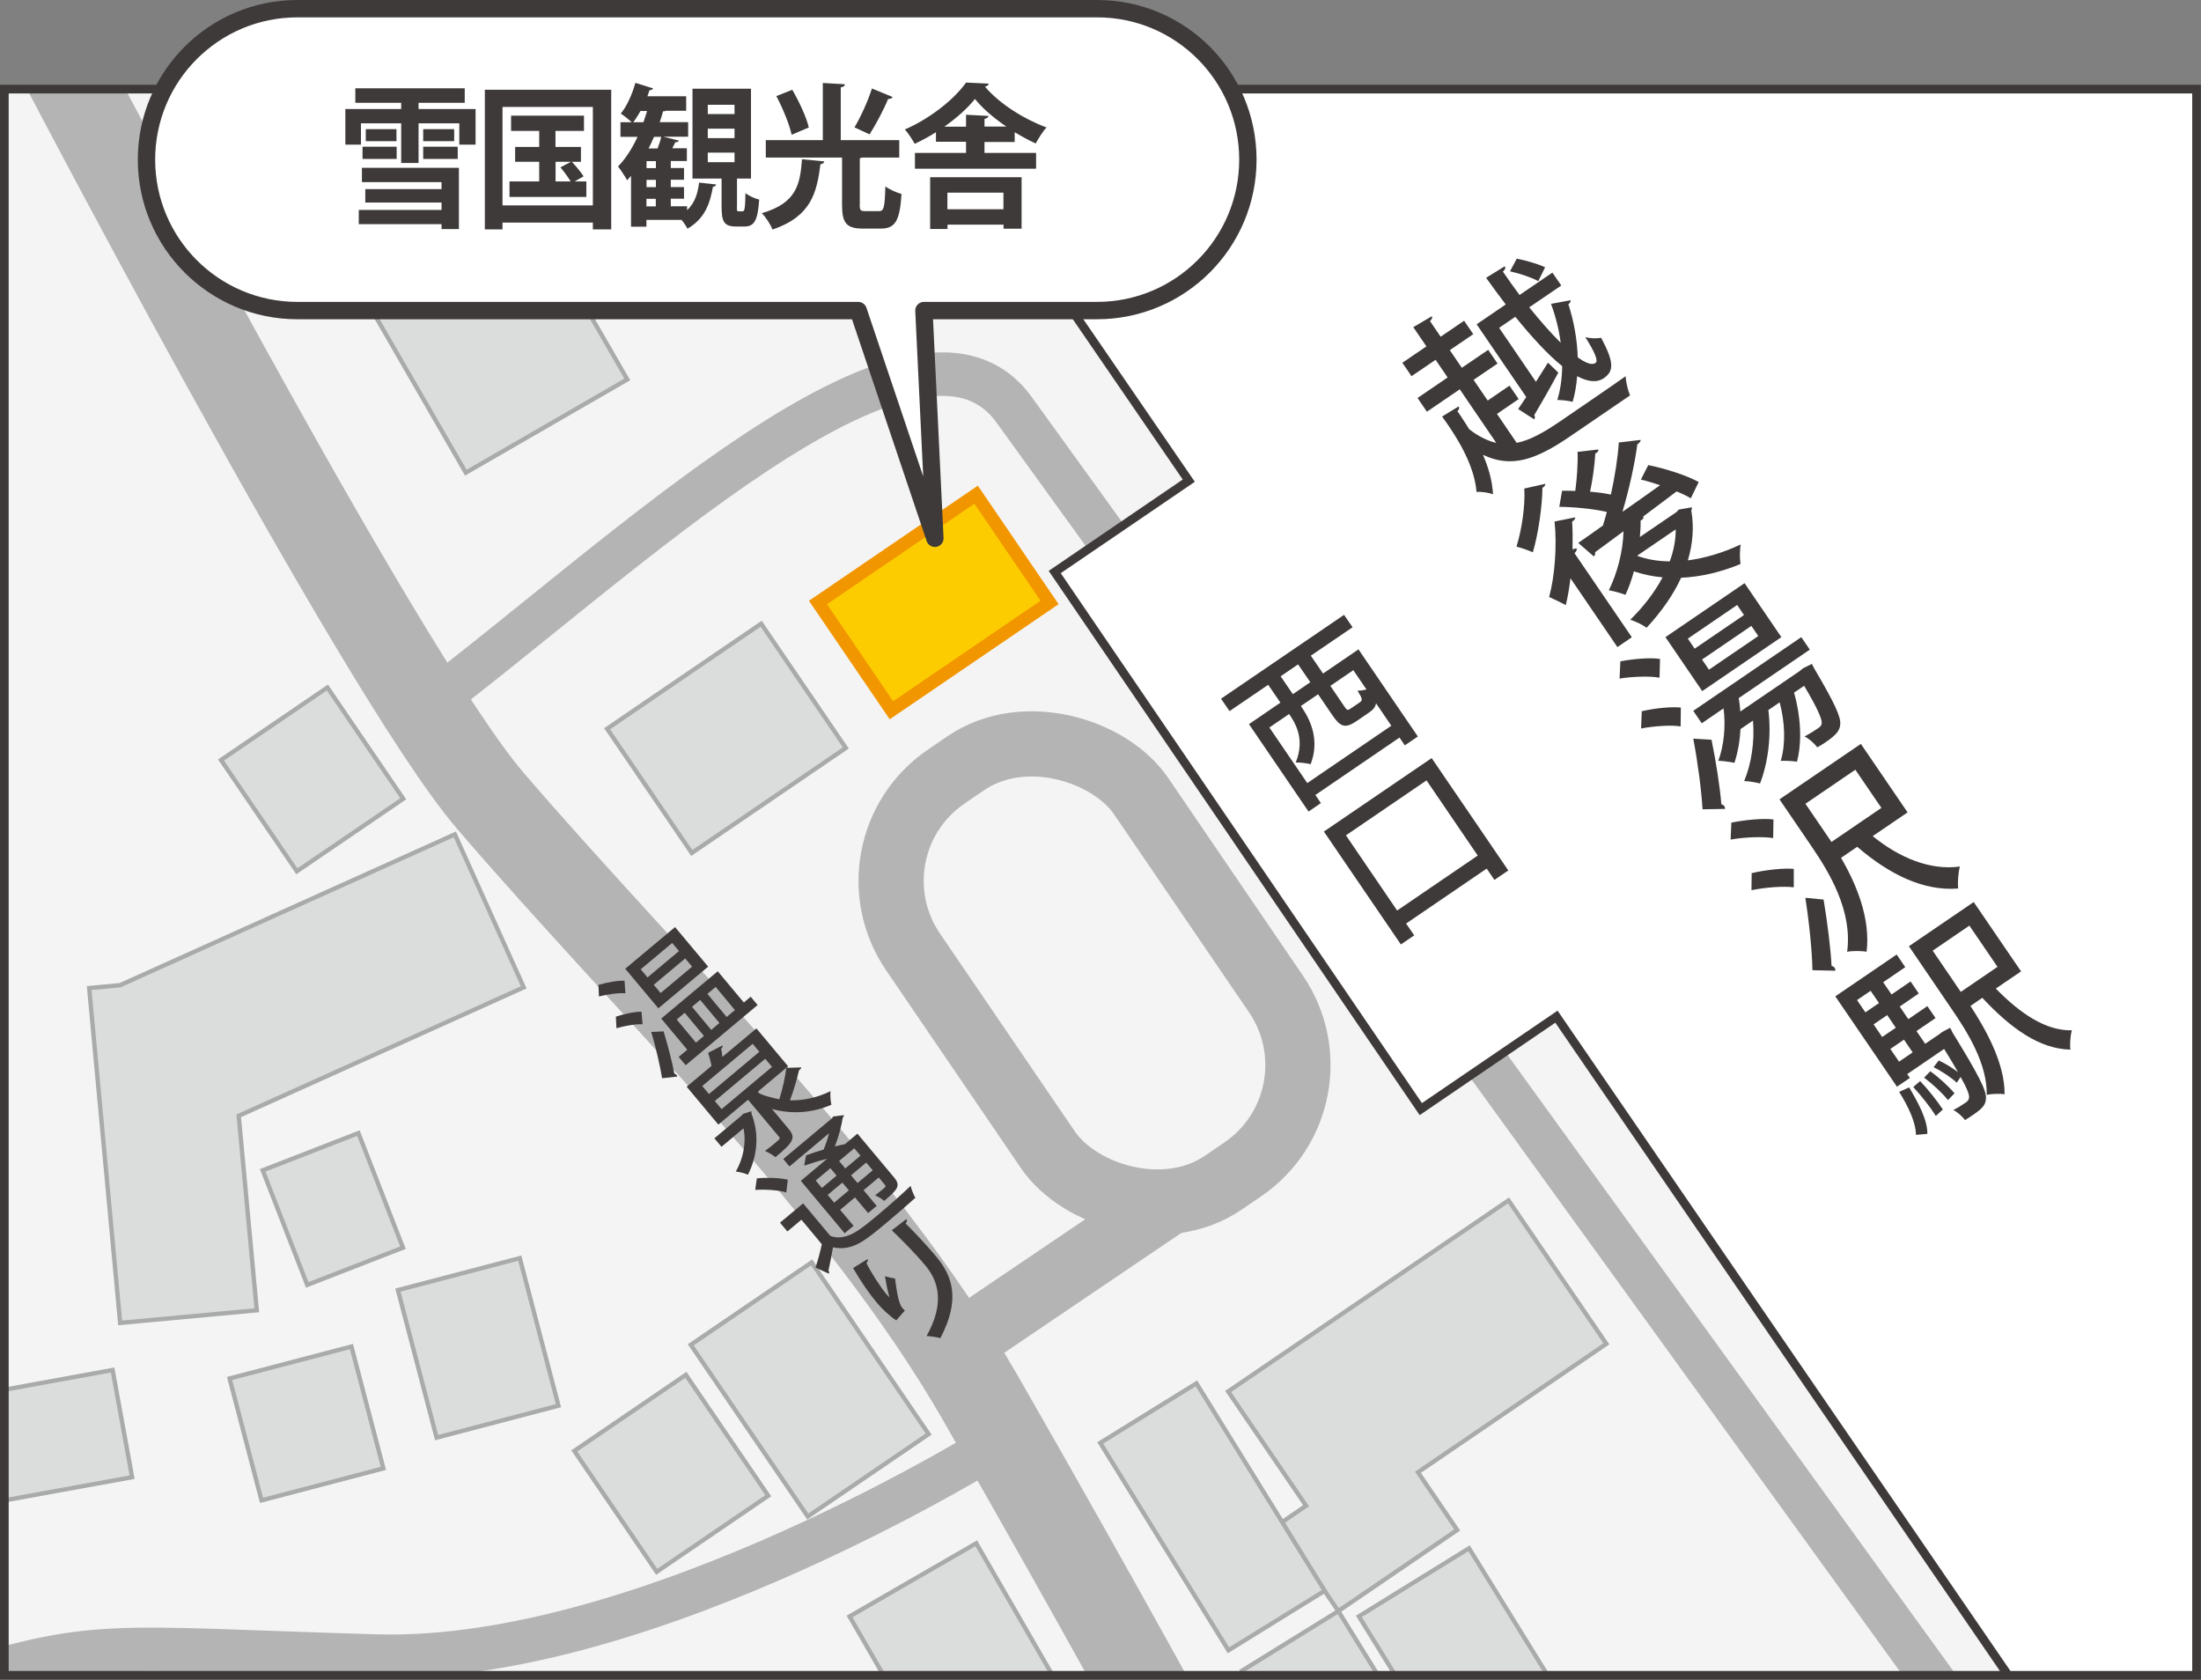
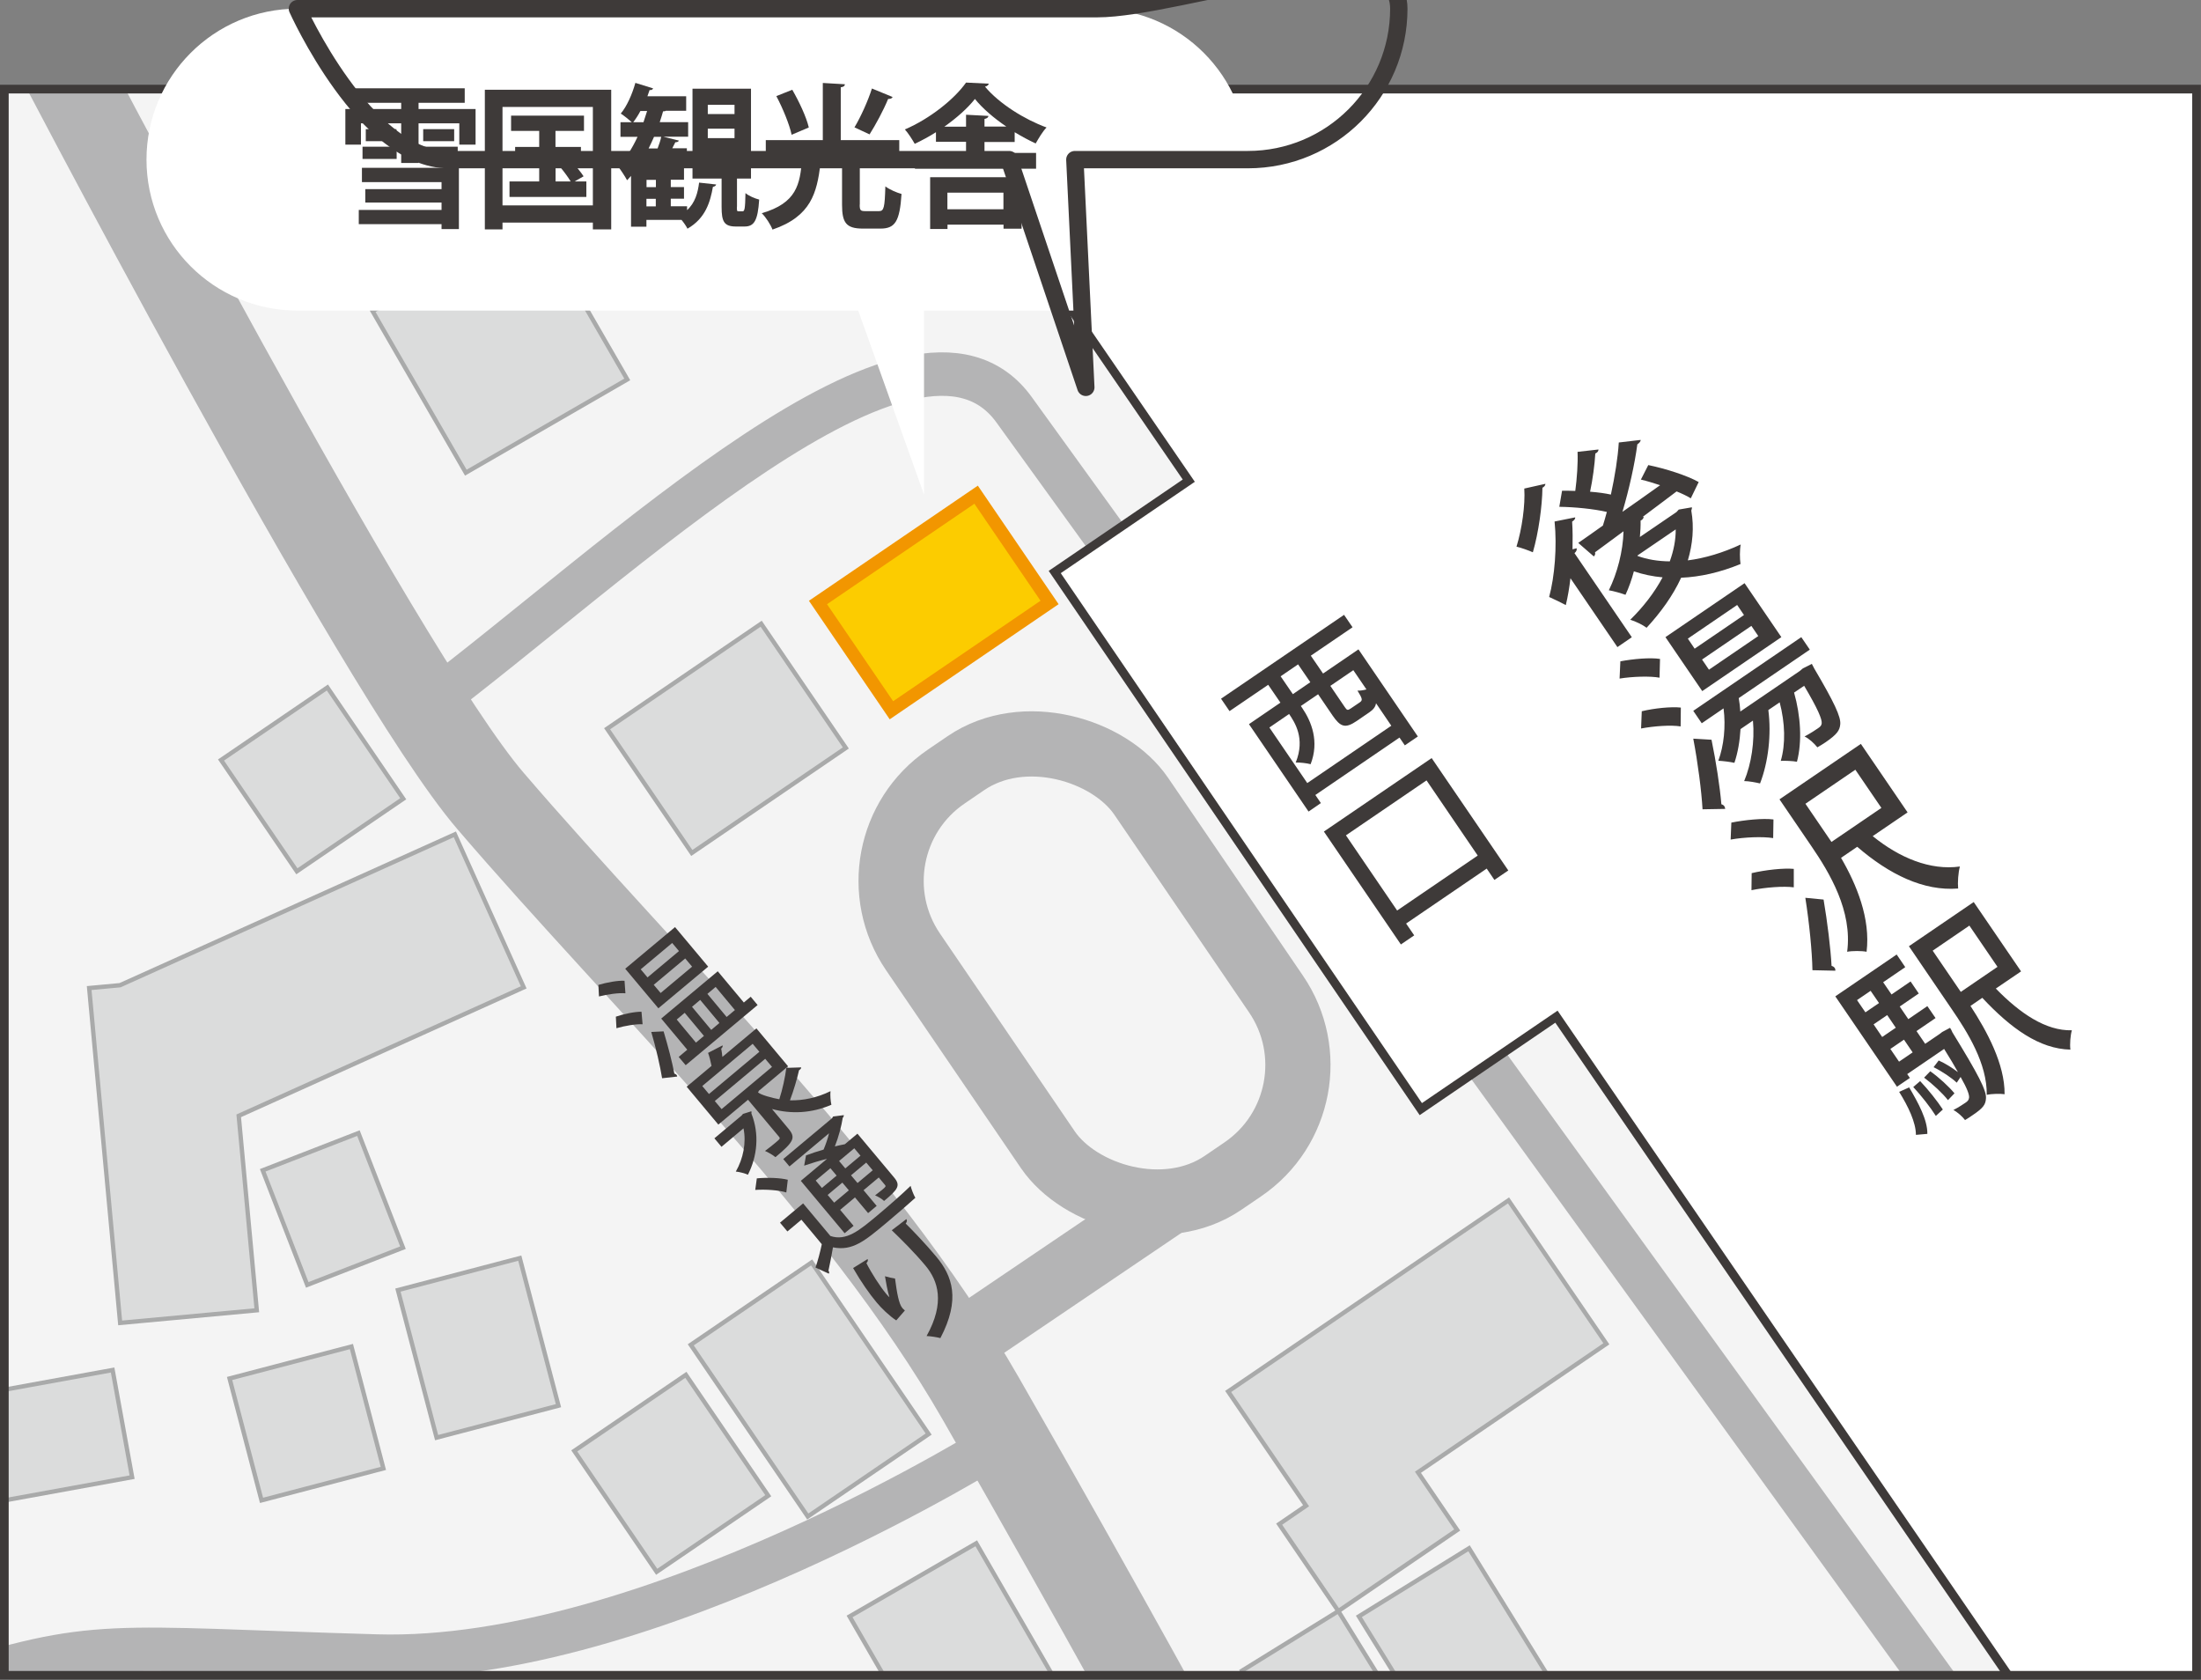
<svg xmlns="http://www.w3.org/2000/svg" id="_レイヤー_2" data-name="レイヤー 2" viewBox="0 0 223.12 170.26">
  <rect x="0" y="0" width="223.12" height="170.26" fill="#808080" stroke="none" />
  <defs>
    <style>
      .cls-1 {
        stroke-width: .88px;
      }

      .cls-1, .cls-2, .cls-3, .cls-4, .cls-5, .cls-6, .cls-7 {
        fill: none;
      }

      .cls-1, .cls-2, .cls-4, .cls-5, .cls-8, .cls-6, .cls-9 {
        stroke-miterlimit: 10;
      }

      .cls-1, .cls-7 {
        stroke: #3e3a39;
      }

      .cls-2 {
        stroke-width: 4.41px;
      }

      .cls-2, .cls-4, .cls-5 {
        stroke: #b4b4b5;
      }

      .cls-10 {
        fill: #f4f4f4;
      }

      .cls-10, .cls-3, .cls-11, .cls-12, .cls-13 {
        stroke-width: 0px;
      }

      .cls-4 {
        stroke-width: 6.61px;
      }

      .cls-5 {
        stroke-width: 8.82px;
      }

      .cls-8 {
        fill: #fccc00;
        stroke: #f29600;
        stroke-width: 1.32px;
      }

      .cls-11 {
        fill: #3e3a39;
      }

      .cls-6, .cls-9 {
        stroke: #a9aaaa;
        stroke-width: .44px;
      }

      .cls-14 {
        clip-path: url(#clippath);
      }

      .cls-9, .cls-13 {
        fill: #dbdcdc;
      }

      .cls-12 {
        fill: #fff;
      }

      .cls-7 {
        stroke-linecap: round;
        stroke-linejoin: round;
        stroke-width: 1.76px;
      }
    </style>
    <clipPath id="clippath">
      <rect class="cls-3" x=".44" y="9.03" width="222.23" height="160.78" />
    </clipPath>
  </defs>
  <g id="_レイヤー_1-2" data-name="レイヤー 1">
    <g>
      <g class="cls-14">
        <rect class="cls-10" x="-9.97" y="1.12" width="243.19" height="178.32" />
        <path class="cls-5" d="M4.41,2.74s33.86,65.09,45.3,78.43c15.53,18.12,37.36,39.07,49.7,60.57,12.34,21.5,21.74,38.83,21.74,38.83" />
        <rect class="cls-4" x="96.96" y="73.69" width="28" height="49.83" rx="12.79" ry="12.79" transform="translate(-36.27 79.64) rotate(-34.28)" />
        <line class="cls-4" x1="118.22" y1="122.02" x2="99.11" y2="134.95" />
        <path class="cls-2" d="M197.7,172.71S108.08,48.89,102.82,41.56c-9.96-13.88-40.04,15.35-59.8,30.17" />
        <path class="cls-2" d="M101.79,145.89s-36,22.77-63.62,21.97c-27.62-.8-28.2-1.87-44.13,3.19" />
        <g>
          <polygon class="cls-12" points="87.86 1.12 120.51 48.72 106.92 57.98 144.03 112.42 157.78 103.05 208.44 176.91 230.14 176.91 230.14 5.85 87.86 1.12" />
          <polygon class="cls-1" points="87.86 1.12 120.51 48.72 106.92 57.98 144.03 112.42 157.78 103.05 208.44 176.91 230.14 176.91 230.14 5.85 87.86 1.12" />
        </g>
        <polygon class="cls-9" points="162.84 136.21 152.92 121.67 124.5 141.04 132.4 152.62 129.67 154.49 135.67 163.3 147.72 155.08 143.74 149.23 162.84 136.21" />
-         <rect class="cls-9" x="117.18" y="141.38" width="11.47" height="24.72" transform="translate(-62.49 87.63) rotate(-31.73)" />
        <rect class="cls-9" x="129.7" y="164.99" width="11.47" height="17.64" transform="translate(-71.17 97.22) rotate(-31.73)" />
        <rect class="cls-9" x="141.41" y="159.05" width="13.13" height="17.64" transform="translate(-66.17 102.93) rotate(-31.73)" />
        <rect class="cls-9" x="64.2" y="67.21" width="18.9" height="15.24" transform="translate(-29.36 54.49) rotate(-34.28)" />
        <rect class="cls-9" x="74.67" y="130.29" width="14.83" height="21.06" transform="translate(-65.06 70.71) rotate(-34.28)" />
        <rect class="cls-9" x="90.4" y="158.73" width="14.83" height="21.06" transform="translate(-71.53 71.58) rotate(-30)" />
        <rect class="cls-9" x="25.12" y="72.17" width="13.05" height="13.65" transform="translate(-39 31.55) rotate(-34.28)" />
        <rect class="cls-9" x="61.21" y="141.91" width="13.69" height="14.83" transform="translate(-72.29 64.28) rotate(-34.28)" />
        <rect class="cls-9" x="24.68" y="137.9" width="12.77" height="12.77" transform="translate(-35.57 12.59) rotate(-14.69)" />
        <rect class="cls-9" x="-3.12" y="140.18" width="15.65" height="11.04" transform="translate(-26 3.19) rotate(-10.31)" />
        <rect class="cls-9" x="42.09" y="128.89" width="12.77" height="15.46" transform="translate(-33.06 16.76) rotate(-14.69)" />
        <rect class="cls-9" x="28.53" y="116.32" width="10.41" height="12.46" transform="translate(-42.1 20.54) rotate(-21.24)" />
        <g>
          <polygon class="cls-13" points="53.09 100.08 46.11 84.57 12.17 99.86 9.04 100.15 12.18 134.09 26.03 132.81 24.2 113.1 53.09 100.08" />
          <polygon class="cls-6" points="53.09 100.08 46.11 84.57 12.17 99.86 9.04 100.15 12.18 134.09 26.03 132.81 24.2 113.1 53.09 100.08" />
        </g>
        <rect class="cls-9" x="41.23" y="25.55" width="18.9" height="18.9" transform="translate(-10.71 30.03) rotate(-30)" />
        <rect class="cls-9" x="28.75" y="3.8" width="15.51" height="18.9" transform="translate(-1.74 20.03) rotate(-30)" />
        <g>
-           <path class="cls-11" d="M151.75,41.95l2,2.94c1.35-.27,2.74-1.05,4.4-2.18.93-.64,5.51-3.76,6.65-4.58,0,.53.22,1.41.44,1.95l-6.06,4.14c-3.46,2.36-5.93,3.27-8.85,1.88.56,1.28.95,2.64,1.02,4.01-.44-.19-1.26-.3-1.67-.24-.22-2.71-1.92-5.49-3.49-7.65l1.68-1.03c.09.16.05.33-.13.48l.32.47c.29.43.57.88.88,1.37.96.74,1.87,1.18,2.74,1.38l-3.7-5.43-3.33,2.27-.95-1.39,3.05-2.08-1.22-1.79-2.44,1.66-.93-1.36,2.44-1.66-1.33-1.95,1.88-1.11c.07.14.03.29-.19.49l1.08,1.59,2.38-1.62.93,1.36-2.38,1.62,1.22,1.79,2.67-1.82.95,1.39-2.43,1.65,1.43,2.1,2.21-1.51.93,1.36-2.21,1.51ZM154.73,40.26l-5.04-7.39,2.95-2.01c-.67-.88-1.33-1.78-1.99-2.7l1.89-1.17c.11.16.04.34-.19.54.55.8,1.11,1.59,1.69,2.37l3.33-2.27.9,1.31-3.25,2.21c1.1,1.36,2.19,2.61,3.19,3.59-.17-1.28-.49-2.62-.98-3.94l1.98-.37c.03.15-.04.26-.22.41.57,1.75.89,3.6.95,5.38.8.58,1.44.82,1.8.57.29-.2-.02-1.02-1.03-2.61.49.12,1.15.15,1.6.06,1.32,2.47,1.32,3.38.26,4.1-.7.48-1.64.35-2.69-.21-.07.91-.22,1.79-.46,2.6-.38-.1-1.09-.19-1.55-.19.31-1.03.48-2.18.49-3.43-1.49-1.2-3.11-2.98-4.75-5l-1.64,1.12,3.73,5.47,1.22-1.94,1.05,1.01c-.87,1.61-1.81,3.26-2.44,4.31.1.15.07.31,0,.43l-1.63-1.05.81-1.2ZM153.76,26.22c.96.18,2.2.55,2.87.87l-.69,1.41c-.66-.37-1.88-.78-2.87-1l.69-1.29Z" />
          <path class="cls-11" d="M156.66,49.04c0,.17-.13.31-.3.4-.02,1.84-.39,4.54-.97,6.54-.41-.18-1.21-.47-1.66-.57.55-1.77.9-4.22.79-5.89l2.14-.48ZM159.2,58.61c-.11.96-.27,1.89-.47,2.72-.38-.2-1.25-.63-1.69-.82.56-2.06.81-5.11.55-7.65l2.09-.42c.02.13-.07.28-.31.43.06.89.06,1.86.04,2.81l.41-.11c.05.14,0,.31-.21.5l5.81,8.52-1.46,1-4.76-6.98ZM170.18,51.65l1.33-.23c.02.13-.03.21-.06.33.3,1.71.14,3.41-.35,5.05,1.72-.22,3.56-.77,5.36-1.61-.11.55-.1,1.44-.02,1.98-2.04.84-4.08,1.31-6.02,1.39-.83,1.81-2.07,3.52-3.5,5.07-.4-.3-1.16-.67-1.66-.81,1.31-1.28,2.46-2.76,3.28-4.3-1-.09-1.97-.29-2.91-.61-.22.83-.51,1.65-.85,2.38-.41-.15-1.23-.39-1.69-.46.85-1.71,1.44-3.95,1.49-5.98l-2.89,2.13c.05.15,0,.31-.12.42l-1.58-1.37c.7-.48,1.56-1.09,2.5-1.76.14-.43.27-.91.4-1.38-1.34-.31-3.27-.5-4.82-.52l.28-1.63c.43,0,.87,0,1.34.02.17-1.27.28-2.83.23-3.96l2.12-.24c.01.16-.1.31-.32.41-.06,1.1-.27,2.66-.53,3.87.79.06,1.52.16,2.11.29.4-1.84.71-3.75.8-5.28l2.22-.26c0,.14-.12.3-.34.45-.26,1.98-.84,4.58-1.51,6.84,1.22-.85,2.53-1.78,3.82-2.7-.66-.22-1.32-.42-1.95-.57l.75-1.47c1.76.36,3.94,1.06,5.11,1.72l-.8,1.65c-.37-.23-.87-.47-1.44-.7-1.14.87-2.32,1.74-3.45,2.59l.11-.03c0,.15-.1.31-.31.4.01.54-.02,1.1-.07,1.66l3.71-2.53.22-.24ZM166,56.3v.05c.98.36,2.09.54,3.27.55.39-1.08.61-2.17.6-3.24l-3.87,2.64Z" />
          <path class="cls-11" d="M164.27,67.03c1.27-.24,3.01-.4,4.01-.24-.03.81-.04,1.35-.05,1.9-.97-.18-2.75-.12-4.05.09l.08-1.76ZM166.44,72.09c1.24-.3,2.96-.48,3.95-.37l-.02,1.91c-.97-.16-2.69-.04-4.01.21l.07-1.76ZM176.85,59.11l3.73,5.47-8.02,5.47-3.73-5.47,8.02-5.47ZM176.79,62.34l-.69-1.02-5,3.41.69,1.02,5-3.41ZM172.59,82.03c-.1-1.8-.47-4.7-.94-7.16l1.85.11c.46,2.23.85,4.77,1,6.54.15.04.25.12.3.2.05.08.08.19.09.27l-2.31.04ZM183.46,65.85l-7.2,4.91c.08.43.13.9.16,1.36l6.03-4.11.31-.26.91-.46.25.48c2.03,3.44,2.71,4.9,2.63,5.65-.06.62-.32,1.01-1.48,1.81-.26.18-.55.35-.84.52-.31-.39-.84-.89-1.3-1.1.62-.33,1.13-.67,1.36-.83.23-.16.35-.26.38-.5.04-.43-.38-1.44-1.78-3.81l-1.02.69c.67,2.36.83,4.98.29,7.01-.41-.08-1.18-.11-1.64-.09.5-1.69.44-3.85-.11-5.93l-1.15.78c.32,2.48,0,5.27-.84,7.44-.41-.1-1.15-.24-1.61-.24.73-1.75,1.08-4.02.89-6.13l-1.26.86c-.07,1.2-.27,2.39-.62,3.42-.43-.1-1.19-.19-1.63-.21.56-1.51.77-3.48.53-5.31l-2.21,1.51-.86-1.26,10.95-7.47.86,1.26ZM178.24,64.47l-.7-1.03-5,3.41.7,1.03,5-3.41Z" />
          <path class="cls-11" d="M175.51,83.38c1.35-.27,3.21-.46,4.27-.32l-.03,1.89c-1.05-.17-2.93-.1-4.31.15l.07-1.73ZM177.58,88.5c1.35-.32,3.21-.53,4.26-.43v1.87c-1.03-.14-2.89,0-4.29.29l.02-1.72ZM193.38,82.34l-3.54,2.41c2.7,2.19,5.82,3.5,8.84,3.08-.17.59-.24,1.63-.18,2.23-3.51.28-6.98-1.43-10.23-4.23l-1.64,1.12c1.59,2.73,3,6.17,2.59,9.52-.48-.1-1.46-.1-1.97,0,.55-4.12-1.77-7.99-3.63-10.71l-3.23-4.74,8.25-5.62,4.74,6.95ZM183.73,98.33c-.03-1.85-.32-4.8-.72-7.33l1.85.18c.39,2.3.71,4.92.81,6.72.15.04.25.12.31.2.06.08.08.18.08.29l-2.32-.05ZM183.02,81.47l2.64,3.87,5.06-3.45-2.64-3.87-5.06,3.45Z" />
          <path class="cls-11" d="M196.89,104.6l.79-.42c.08.12.18.29.24.46,2.63,4.28,3.48,5.91,3.4,6.71-.04.6-.26.95-1.32,1.66-.24.17-.51.35-.8.52-.27-.36-.76-.8-1.18-1.02.57-.29,1.03-.61,1.24-.75.21-.14.32-.27.35-.5.03-.31-.19-.92-.86-2.1l-.39.58c-.53-.5-1.51-1.16-2.35-1.57l.52-.68c.66.29,1.39.76,1.92,1.16h.02c-.35-.63-.81-1.41-1.39-2.33l-3.74,2.55.27.39-1.31.89-6.25-9.16,6.22-4.24.87,1.28-2.24,1.53.85,1.24,1.93-1.32.83,1.22-1.93,1.32.87,1.28,1.93-1.32.83,1.21-1.93,1.32.88,1.29,1.44-.98.29-.22ZM189.63,100.43l-1.38.94.85,1.24,1.38-.94-.85-1.24ZM192.18,104.17l-.87-1.28-1.38.94.87,1.28,1.38-.94ZM191.63,106.32l.88,1.29,1.38-.94-.88-1.29-1.38.94ZM193.53,110.21c.95,1.61,1.87,3.31,1.85,4.72l-1.16.1c0-1.26-.78-2.88-1.7-4.36l1.01-.45ZM204.88,98.46l-2.56,1.74c2.46,2.52,5.07,4.3,7.71,4.23-.15.51-.22,1.4-.15,1.96-3.14-.07-6.02-2.14-8.93-5.25l-1.2.82c1.66,2.54,3.49,5.9,3.46,8.95-.43-.07-1.35-.04-1.81.06.05-3.16-1.94-6.34-3.58-8.73l-4.31-6.33,6.57-4.48,4.8,7.03ZM196.24,113.11c-.54-.86-1.47-2.05-2.29-2.93l.7-.6c.82.86,1.76,2.05,2.3,2.88l-.71.65ZM195.67,108.58c.88.62,1.9,1.56,2.46,2.24l-.66.69c-.54-.69-1.55-1.63-2.42-2.28l.62-.64ZM199.64,93.82l-3.72,2.54,2.85,4.18,3.72-2.54-2.85-4.18Z" />
        </g>
        <g>
          <path class="cls-11" d="M137.11,63.58l-4.23,2.88,1.24,1.81,3.59-2.45,6.02,8.83-1.32.9-.54-.79-8.53,5.82.56.82-1.25.86-6.04-8.86,3.19-2.18-1.24-1.81-3.92,2.67-.86-1.26,12.47-8.5.86,1.26ZM132.51,79.38l8.53-5.82-1.55-2.28c-.05.37-.28.65-.69.93l-1.27.87c-1.16.79-1.65.6-2.44-.55l-1.47-2.16-1.75,1.19.15.22c.92,1.35,1.74,3.37.84,5.68-.33-.1-1.13-.19-1.51-.17,1-2.46-.12-4.1-.67-4.92l-2,1.37,3.84,5.63ZM132.83,69.15l-1.24-1.81-1.77,1.21,1.24,1.81,1.77-1.21ZM137.87,71.17c.27-.19.25-.35-.26-1.17.21.02.58-.03.91-.12l-1.33-1.95-2.33,1.59,1.47,2.16c.22.33.3.33.6.13l.93-.63Z" />
          <path class="cls-11" d="M134.2,84.29l10.93-7.45,7.77,11.39-1.41.96-.78-1.15-8.17,5.57.82,1.2-1.35.92-7.81-11.45ZM141.63,92.29l8.17-5.57-5.19-7.62-8.17,5.57,5.19,7.62Z" />
        </g>
        <rect class="cls-8" x="84.96" y="54.45" width="19.4" height="13.22" transform="translate(-17.95 63.93) rotate(-34.28)" />
        <g>
          <path class="cls-11" d="M60.66,99.83c.83-.25,1.98-.46,2.65-.42.04.54.06.9.09,1.27-.66-.06-1.83.1-2.68.32l-.06-1.17ZM62.43,103.05c.8-.28,1.93-.51,2.6-.5l.11,1.27c-.65-.04-1.79.15-2.65.4l-.06-1.17ZM68.43,93.97l3.36,4.01-5.05,4.22-3.36-4.01,5.05-4.22ZM68.83,96.4l-.69-.82-3.19,2.67.69.82,3.19-2.67ZM67.12,109.3c-.19-1.19-.62-3.09-1.1-4.7l1.25-.06c.44,1.46.87,3.12,1.09,4.28.09.03.16.07.21.12s.07.11.08.18l-1.53.17ZM70.16,97.98l-.7-.83-3.19,2.67.7.83,3.19-2.67ZM75.41,101.61l.69-.58.7.84-7.29,6.1-.71-.84.87-.73-2.64-3.16,5.73-4.79,2.64,3.16ZM68.6,103.34l1.95,2.34.81-.68-1.95-2.34-.81.68ZM70.98,101.35l-.83.7,1.95,2.34.83-.7-1.95-2.34ZM72.54,100.04l-.83.7,1.95,2.34.84-.7-1.95-2.34Z" />
          <path class="cls-11" d="M76.96,110.5c-.02.06-.05.13-.12.21.21.26,1.51.6,2.16.71.33-1.01.6-2.28.71-3.18l1.51-.05c0,.1-.07.2-.22.29-.19.85-.55,2.07-.92,3.05,1.34.03,2.75-.26,4.11-.93-.04.38,0,1,.09,1.38-2,.86-4.06.96-6.02.43l1.67,2c.76.91.55,1.32-1.32,2.88-.27-.22-.71-.48-1.06-.63.38-.28.77-.59,1.03-.81.5-.42.54-.45.38-.64l-3.13-3.74-3.01,2.52-3.21-3.84,2.52-2.11c-.09-.46-.22-.96-.35-1.32l1.47-.76c.03.1-.01.22-.14.33.05.24.09.54.12.84l3.45-2.89,3.21,3.84-2.92,2.45ZM71.19,110.08l.68.81,5.11-4.28-.68-.81-5.11,4.28ZM75.34,112.9l.82-.26c.04.07.02.14.01.22.83,2.09.6,4.33-.35,6.21-.31-.14-.87-.29-1.23-.32.75-1.3,1.08-2.92.78-4.38l-2.23,1.87-.72-.86,2.77-2.32.14-.17ZM72.46,111.6l.69.82,5.11-4.28-.69-.82-5.11,4.28Z" />
          <path class="cls-11" d="M76.72,119.44c1.02-.1,2.37-.06,3.14.14l-.15,1.29c-.75-.24-2.1-.33-3.15-.26l.16-1.17ZM81.41,121.97l2.77,3.31c1.61.55,2.96-.58,4.75-2.08,1.17-.98,2.53-2.17,3.38-3,.08.32.29.89.48,1.21-.73.66-1.86,1.64-2.91,2.52-2.21,1.85-3.46,2.9-5.44,2.5-.14.84-.31,1.69-.46,2.37.09.1.1.18.04.3l-1.35-.62c.23-.67.47-1.57.64-2.37l-2.07-2.48-1.42,1.19-.75-.89,2.35-1.96ZM85.16,122.62l1.37,1.63-.91.75-4.44-5.31,2.66-2.23c-.77.19-1.63.45-2.32.69l.19-1.04c.53-.2,1.15-.41,1.78-.59.22-.53.43-1.12.55-1.65l-4.01,3.36-.63-.75,4.95-4.14.1-.17,1.09-.14c0,.1-.03.19-.11.27-.13.83-.41,1.92-.8,2.9.38-.09.72-.17,1.01-.22l1.28-1.07,3.7,4.42c.7.83.43,1.21-1,2.4-.23-.22-.61-.44-.91-.57.26-.2.5-.39.69-.54.39-.33.44-.37.29-.54l-.61-.73-1.54,1.29,1.33,1.59-.87.73-1.33-1.59-1.49,1.25ZM84.18,118.41l-1.49,1.25.63.75,1.49-1.25-.63-.75ZM84.56,121.9l1.49-1.25-.66-.78-1.49,1.25.66.78ZM87.23,117.14l-.63-.75-1.54,1.29.63.75,1.54-1.29ZM86.93,119.91l1.54-1.29-.66-.78-1.54,1.29.66.78Z" />
          <path class="cls-11" d="M90.86,133.84c-.72-.47-1.52-1.25-2-1.83-.71-.85-1.55-2.04-2.38-3.48l1.47-.91c.08.16-.02.29-.12.41.48.96,1.38,2.37,2.01,3.12.12.14.23.26.32.34-.19-.64-.36-1.57-.45-2.13.27.09.77.2,1.02.23.19,1.43.38,2.56.74,2.99.07.08.15.16.26.25l-.87,1ZM91.88,123.57c.09.13.07.27-.07.45.79.77,2.06,2.11,3.09,3.34,1.65,1.97,2.49,4.34.43,8.27-.33-.09-1.03-.2-1.4-.21,1.89-3.39,1.17-5.6-.11-7.13-1.11-1.33-2.46-2.67-3.42-3.59l1.49-1.14Z" />
        </g>
      </g>
      <rect class="cls-1" x=".44" y="9.03" width="222.23" height="160.78" />
    </g>
    <g>
      <path class="cls-12" d="M111.22.88H30.15c-8.45,0-15.3,6.85-15.3,15.3s6.85,15.3,15.3,15.3h56.85l6.67,18.65v-18.65h17.54c8.45,0,15.3-6.85,15.3-15.3S119.67.88,111.22.88Z" />
-       <path class="cls-7" d="M111.22.88H30.15c-8.45,0-15.3,6.85-15.3,15.3s6.85,15.3,15.3,15.3h56.85l7.77,23.08-1.11-23.08h17.54c8.45,0,15.3-6.85,15.3-15.3S119.67.88,111.22.88Z" />
+       <path class="cls-7" d="M111.22.88H30.15s6.85,15.3,15.3,15.3h56.85l7.77,23.08-1.11-23.08h17.54c8.45,0,15.3-6.85,15.3-15.3S119.67.88,111.22.88Z" />
    </g>
    <g>
      <path class="cls-11" d="M42.43,11.05h5.78v3.61h-1.65v-2.16h-4.13v4.02h-1.76v-4.02h-4.08v2.16h-1.58v-3.61h5.66v-.63h-4.65v-1.47h11.09v1.47h-4.68v.63ZM36.69,18.45v-1.44h9.83v6.21h-1.76v-.5h-8.39v-1.44h8.39v-.75h-7.73v-1.36h7.73v-.71h-8.07ZM36.75,16.11v-1.24h3.46v1.24h-3.46ZM37.08,13.09h3.11v1.22h-3.11v-1.22ZM42.9,13.09h3.14v1.22h-3.14v-1.22ZM42.9,16.11v-1.24h3.5v1.24h-3.5Z" />
      <path class="cls-11" d="M49.15,9.1h12.81v14.15h-1.86v-.69h-9.16v.69h-1.79v-14.15ZM50.94,20.82h9.16v-9.98h-9.16v9.98ZM58.25,18.39h1.19v1.57h-7.79v-1.57h3.01v-1.99h-2.44v-1.51h2.44v-1.62h-2.85v-1.55h7.39v1.55h-2.89v1.62h2.58v1.51h-.92c.43.45.94,1.08,1.19,1.47l-.91.52ZM56.32,16.4v1.99h1.53c-.25-.42-.68-1-1.04-1.43l1.07-.56h-1.56Z" />
      <path class="cls-11" d="M69.65,20.91v.39c.82-.75,1.09-1.76,1.22-2.79l1.73.19c-.03.12-.13.2-.33.24-.27,1.51-.73,3.18-2.58,4.24-.12-.25-.36-.6-.6-.89h-3.56v.69h-1.56v-5.15c-.13.16-.27.3-.4.44-.19-.36-.66-1.08-.92-1.4.74-.74,1.42-1.79,1.98-3h-1.73v-1.48h1.15c-.31-.28-.8-.67-1.12-.88.61-.72,1.16-1.96,1.48-3.11l1.8.56c-.05.11-.16.19-.36.17l-.22.63h3.93v1.47h-2.07c-.07.05-.16.06-.27.05-.1.36-.22.74-.34,1.1h2.88v1.48h-2.5l1.56.39c-.04.11-.16.17-.36.17-.09.19-.19.39-.31.61h1.48v1.29h-1.63v.71h1.34v1.19h-1.34v.74h1.34v1.18h-1.34v.77h1.66ZM64.92,11.25c-.22.42-.48.82-.73,1.14h1.04c.13-.38.25-.75.37-1.14h-.68ZM66.49,17.04v-.71h-.95v.71h.95ZM66.49,18.97v-.74h-.95v.74h.95ZM65.53,20.15v.77h.95v-.77h-.95ZM66.66,15.05c.15-.39.3-.83.37-1.18h-.73c-.18.41-.36.8-.55,1.18h.91ZM74.7,20.95c0,.42,0,.47.18.47h.39c.21,0,.27-.22.3-1.85.3.27.95.55,1.39.66-.14,2.16-.52,2.73-1.49,2.73h-.86c-1.21,0-1.46-.5-1.46-1.99v-2.87h-2.95v-9.11h5.93v9.11h-1.42v2.86ZM71.75,10.62v.94h2.71v-.94h-2.71ZM71.75,13.04v.96h2.71v-.96h-2.71ZM71.75,15.47v.97h2.71v-.97h-2.71Z" />
      <path class="cls-11" d="M83.56,16.35c-.01.16-.15.25-.39.3-.37,2.85-.91,5.27-4.86,6.62-.19-.5-.68-1.27-1.09-1.66,3.53-1.02,3.89-2.92,4.08-5.47l2.25.22ZM87.15,20.74c0,.57.07.66.57.66h1.39c.49,0,.58-.35.64-2.51.39.31,1.16.64,1.64.77-.18,2.76-.64,3.51-2.13,3.51h-1.79c-1.7,0-2.11-.6-2.11-2.42v-4.78h-7.73v-1.77h5.78v-5.79l2.24.13c-.01.17-.13.27-.42.31v5.35h5.93v1.77h-3.76c-.06.03-.13.05-.24.06v4.71ZM80.31,9.09c.69,1.19,1.43,2.76,1.68,3.83l-1.74.74c-.22-1.04-.89-2.67-1.55-3.92l1.61-.64ZM90.48,9.84c-.06.14-.22.19-.45.19-.46,1.13-1.27,2.63-1.88,3.59-.01,0-1.53-.71-1.53-.71.63-1.05,1.37-2.68,1.77-3.94l2.09.86Z" />
      <path class="cls-11" d="M99.8,14.37v1.13h5.23v1.6h-12.28v-1.6h5.18v-1.13h-3.05v-.97c-.69.44-1.42.83-2.15,1.18-.23-.41-.67-1.1-1-1.46,2.52-1.08,5.01-3.06,6.2-4.75l2.31.11c-.04.14-.18.27-.39.3,1.45,1.74,4.04,3.34,6.24,4.14-.42.44-.8,1.1-1.1,1.62-.68-.31-1.42-.71-2.13-1.14v.99h-3.07ZM94.29,23.22v-5.26h9.27v5.22h-1.83v-.41h-5.68v.44h-1.76ZM102.03,12.84c-1.27-.86-2.43-1.85-3.2-2.81-.73.93-1.83,1.91-3.1,2.81h2.2v-1.21l2.27.12c-.02.16-.14.25-.4.31v.77h2.24ZM101.72,19.53h-5.68v1.68h5.68v-1.68Z" />
    </g>
  </g>
</svg>